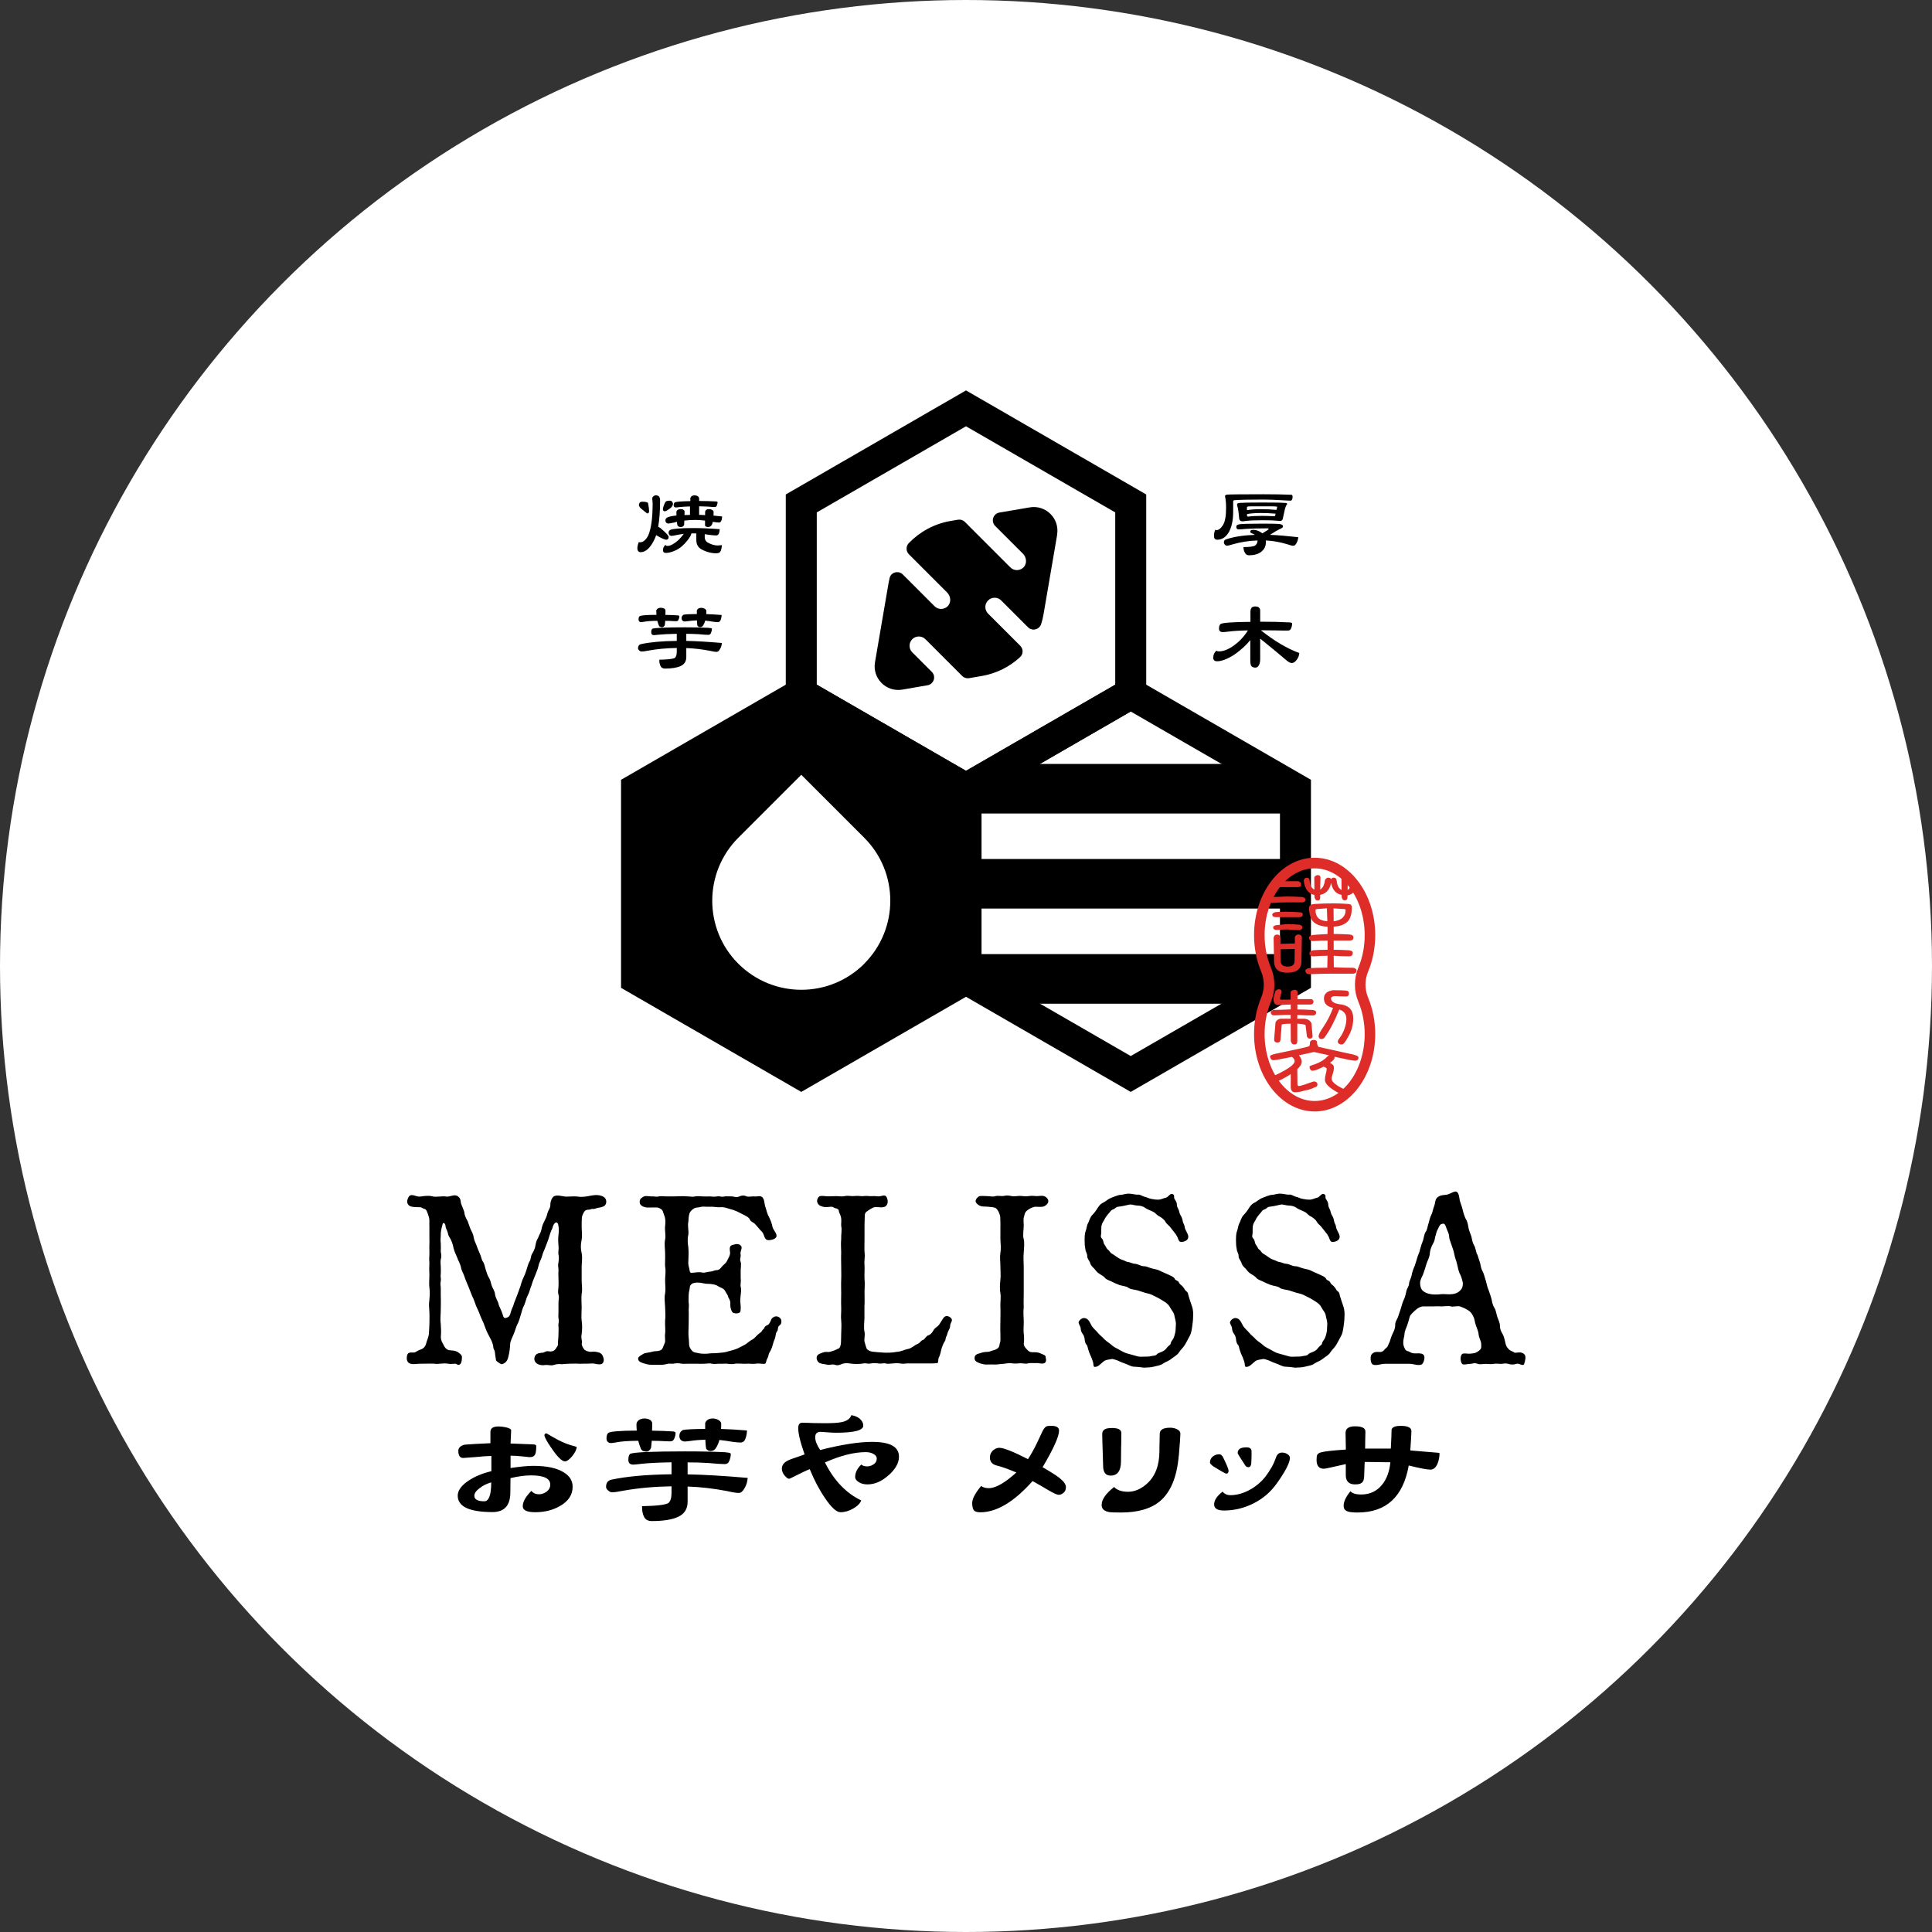
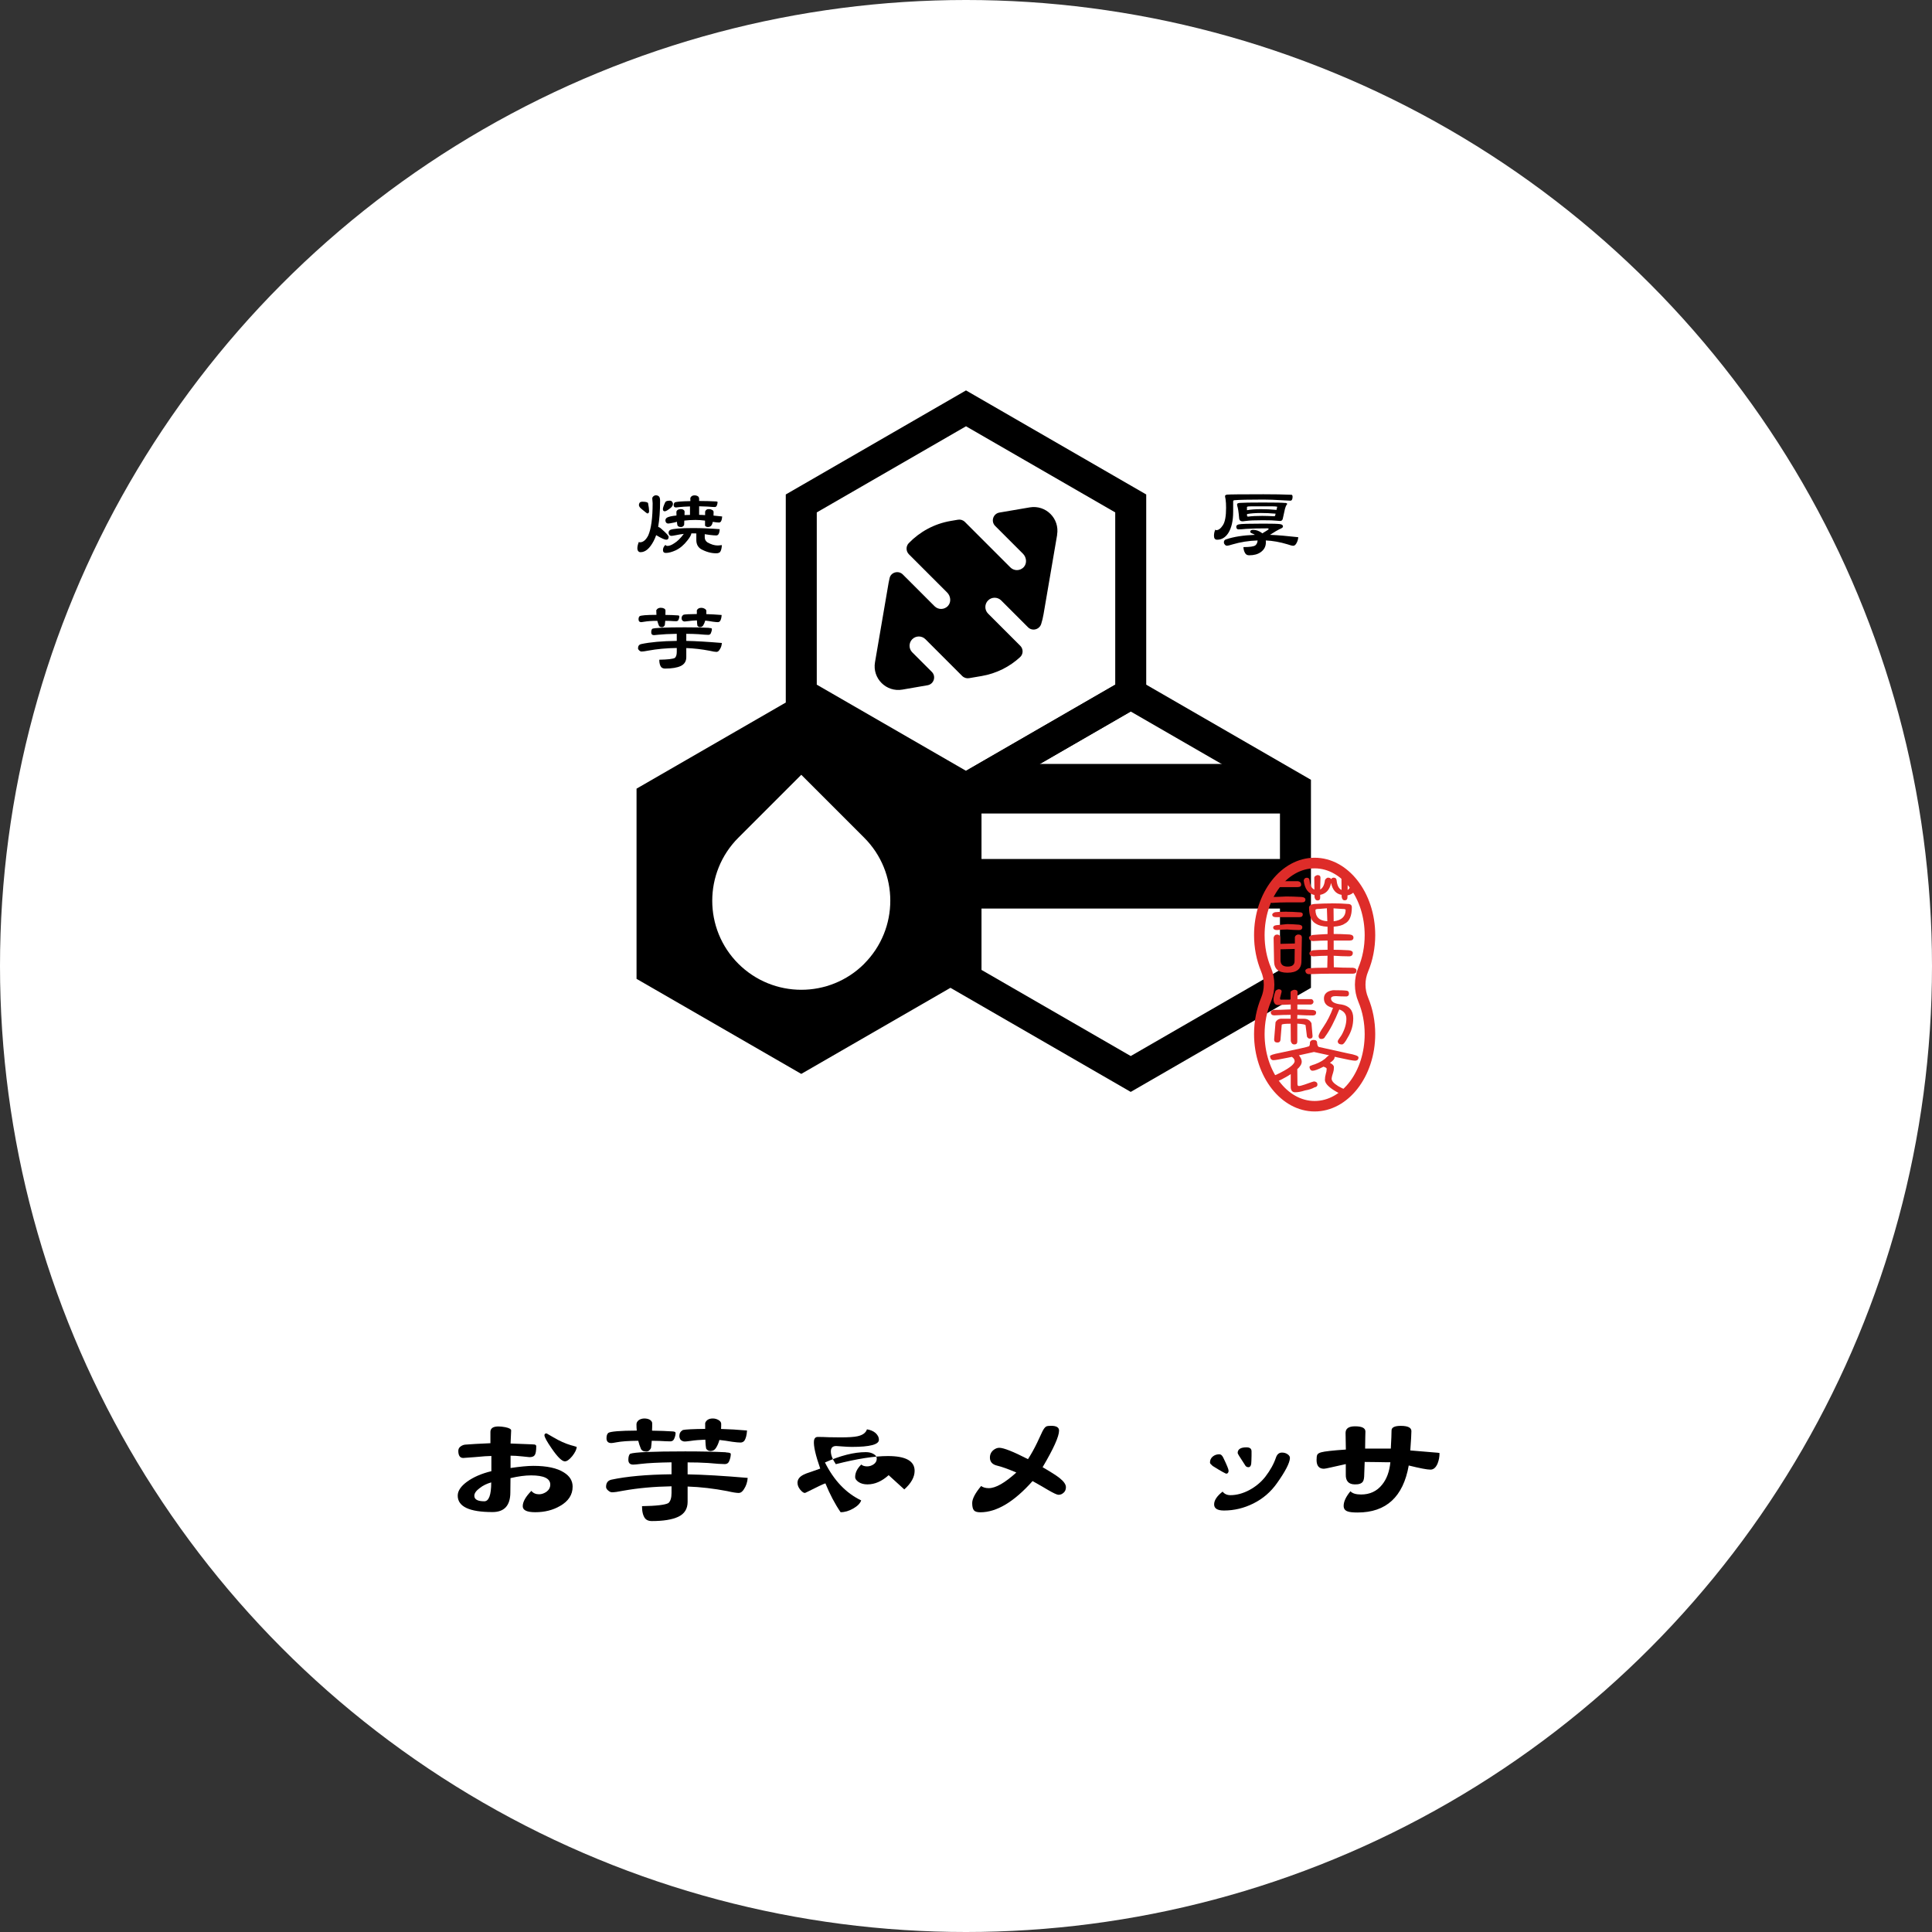
<svg xmlns="http://www.w3.org/2000/svg" id="_レイヤー_2" data-name="レイヤー 2" viewBox="0 0 261.78 261.78">
  <rect x="0" y="0" width="261.78" height="261.78" fill="#333333" stroke="none" />
  <defs>
    <clipPath id="clippath">
      <polygon points="153.21 93.98 130.89 106.87 130.89 132.64 153.21 145.52 175.52 132.64 175.52 106.87 153.21 93.98" style="fill: none; stroke-width: 0px;" />
    </clipPath>
    <clipPath id="clippath-1">
      <path d="M185.63,126.71c0-5.4-3.35-9.77-7.49-9.77s-7.49,4.38-7.49,9.77c0,1.68.33,3.26.9,4.64s.55,2.79,0,4.11-.9,2.96-.9,4.64c0,5.4,3.35,9.77,7.49,9.77s7.49-4.38,7.49-9.77c0-1.68-.33-3.26-.9-4.64-.55-1.32-.55-2.79,0-4.11s.9-2.96.9-4.64Z" style="fill: none; stroke-width: 0px;" />
    </clipPath>
  </defs>
  <g id="_レイヤー_1-2" data-name="レイヤー 1">
    <g>
      <circle cx="130.89" cy="130.89" r="130.89" style="fill: #fff; stroke-width: 0px;" />
      <g>
        <path d="M167.23,67.78c-.09.02-.14.07-.14.15v1.38c0,1.25-.22,2.23-.67,2.93-.39.59-.89.89-1.5.89-.29,0-.43-.18-.43-.53,0-.33.07-.62.2-.86.02.07.05.1.1.1.32,0,.62-.23.91-.68.29-.45.43-1.23.43-2.34,0-.46-.02-.85-.07-1.18-.05-.22-.07-.36-.07-.42,0-.11.09-.17.28-.2.25-.03,1.89-.05,4.92-.05,1.43,0,2.7.02,3.81.07.09.02.14.12.14.27,0,.09-.01.19-.04.3-.05.16-.13.23-.25.23-.21,0-.55-.02-1.02-.05-1.08-.07-1.96-.1-2.64-.1-2,0-3.31.03-3.96.09ZM173.49,71.03c.23.03.35.14.35.32,0,.12-.16.23-.49.36-.25.12-.67.37-1.27.76,1.05.04,2.33.15,3.83.32-.02.32-.12.61-.27.86-.12.2-.26.3-.41.3-.16,0-.42-.07-.79-.2-1-.3-1.98-.48-2.93-.52,0,.09.01.18.01.27,0,.54-.23.98-.69,1.31-.4.29-.92.43-1.57.43-.25,0-.42-.09-.53-.26-.16-.25-.24-.53-.25-.85.86,0,1.4-.08,1.61-.23.19-.15.29-.37.31-.67-1.21.04-2.33.22-3.38.53-.36.12-.63.18-.8.18-.09,0-.18-.05-.27-.16-.08-.09-.12-.18-.12-.28,0-.24.11-.38.34-.43.99-.34,2.28-.54,3.86-.6-.1-.07-.21-.13-.35-.18-.19-.07-.28-.15-.28-.22,0-.19.13-.28.38-.28.41,0,.81.14,1.21.43.02.02.03.03.05.05.57-.34.86-.53.86-.58,0-.07-.07-.1-.2-.1-1.13,0-2.07.02-2.83.07-.46.05-.81.07-1.06.07-.2,0-.3-.13-.3-.38,0-.14.12-.24.35-.3.3-.07,1.41-.1,3.33-.1,1.2,0,1.96.02,2.29.07ZM174.14,68.14c.18.02.27.07.27.14,0,.03-.03.08-.1.15-.07.12-.13.28-.2.51l-.28,1.27c-.03.25-.16.38-.38.38-.07,0-.24-.01-.51-.04-.32-.04-.94-.06-1.86-.06-1.04,0-1.8.03-2.28.1-.21.03-.35.05-.42.05-.3,0-.46-.14-.48-.43-.07-.82-.15-1.38-.26-1.69-.02-.1-.02-.16-.02-.18,0-.12.14-.19.42-.2.38-.03,1.41-.05,3.09-.05s2.65.02,3.01.06ZM170.85,68.99c.7,0,1.4.03,2.11.1l.1-.43s-.21-.05-.62-.05h-2.95c-.35,0-.53.03-.53.1v.42c.49-.09,1.12-.14,1.89-.14ZM171.04,69.9c.43,0,.96.02,1.59.05.09,0,.14-.03.15-.09l.06-.26c-.7-.06-1.36-.09-1.98-.09-.76,0-1.39.05-1.89.14v.25c.02.07.07.1.15.1.49-.07,1.13-.1,1.92-.1Z" style="fill: #000; stroke-width: 0px;" />
-         <path d="M169.45,82.74c0-.17.06-.32.17-.43.11-.09.27-.14.46-.14s.33.03.44.1c.16.12.23.27.23.47v1.5c1.53,0,2.82.03,3.87.09.3,0,.46.06.46.15,0,.22-.05.46-.16.7-.08.17-.22.26-.41.26-.32,0-.87,0-1.64-.02-.67,0-1.35-.02-2.03-.02,1.84,1.46,3.58,2.49,5.21,3.08-.02.35-.15.67-.37.95-.21.27-.43.41-.64.41-.19,0-.41-.11-.67-.32-1.1-.94-2.31-1.93-3.62-2.99v2.79c0,.36-.07.65-.2.86-.11.19-.27.28-.48.28-.18,0-.34-.06-.48-.17-.12-.1-.18-.39-.18-.87v-2.69c-.56.7-1.29,1.36-2.16,1.97-.94.6-1.72.9-2.33.9-.35,0-.53-.16-.53-.48,0-.39.14-.71.43-.96.07.07.18.1.35.1.62,0,1.31-.28,2.07-.84.71-.51,1.33-1.17,1.85-2-1.15.02-2.03.08-2.64.16-.38.05-.63.07-.75.07-.35,0-.53-.16-.53-.48,0-.3.08-.51.23-.63.32-.16,1.66-.26,4.03-.28v-1.5Z" style="fill: #000; stroke-width: 0px;" />
        <path d="M89.3,67.29c.09.09.14.28.14.55,0,1.4-.09,2.58-.26,3.54.16.06.32.16.48.32.62.54.94.89.94,1.05,0,.25-.11.38-.33.38s-.68-.21-1.36-.62c-.11.31-.23.59-.36.83-.53.99-1.11,1.48-1.76,1.48-.15,0-.26-.06-.33-.17-.07-.09-.1-.21-.1-.36,0-.24.07-.53.2-.86.02.03.07.05.15.05.43,0,.81-.31,1.13-.94.39-.9.59-2.35.59-4.36-.03-.33-.05-.54-.05-.63,0-.12.05-.22.15-.3.1-.09.21-.14.33-.14.18,0,.33.06.44.17ZM87.81,68.2c.09.44.14.78.14,1.04,0,.22-.08.33-.23.33-.05,0-.3-.19-.76-.58-.26-.2-.39-.39-.39-.58,0-.1.04-.2.11-.31.08-.08.21-.12.37-.12.46,0,.72.07.78.22ZM91.04,67.95c.09.1.14.21.14.32,0,.21-.12.41-.36.59-.36.28-.61.42-.75.42-.16,0-.25-.1-.25-.3,0-.16.1-.46.31-.91.07-.16.27-.23.62-.23.13,0,.23.04.3.11ZM97.52,71.69c-.02.35-.08.59-.2.74-.07.08-.17.12-.28.12-.18,0-.47-.02-.88-.07-.23-.04-.45-.07-.67-.1v.42c0,.29.12.51.35.68.5.29.97.43,1.39.43.15,0,.34-.02.58-.05-.02.42-.1.73-.23.92-.1.12-.28.19-.54.19-.68,0-1.37-.19-2.06-.57-.42-.27-.63-.68-.63-1.22v-.9c-.16,0-.3-.01-.44-.01h-.23c-.03.23-.21.55-.54.96-.47.61-1,1.06-1.59,1.34-.51.23-.95.35-1.33.35-.26,0-.39-.13-.39-.39s.11-.5.34-.71c.03.1.13.15.28.15.25,0,.56-.12.91-.36.43-.26.86-.69,1.29-1.27-.38.04-.72.1-1.04.17-.35.07-.56.1-.64.1-.1,0-.19-.04-.27-.11-.07-.09-.11-.2-.11-.32,0-.17.08-.3.23-.38.34-.16,1.36-.25,3.08-.25,1.12,0,2.32.05,3.61.15ZM93.53,67.6c0-.14.05-.25.16-.34.1-.09.24-.14.42-.14s.32.04.44.11c.12.08.18.21.18.37v.28c.87,0,1.61.03,2.22.06.19,0,.28.04.28.09,0,.16-.04.32-.11.49-.06.12-.15.18-.27.18-.19,0-.51-.02-.97-.06-.39-.02-.77-.03-1.15-.04v1.16c.27,0,.54.02.81.04v-.42c0-.11.06-.21.17-.3.08-.07.2-.1.36-.1s.3.04.44.12c.12.07.18.16.18.27,0,.17,0,.34-.01.49.38.03.77.07,1.17.12-.02.33-.08.56-.18.7-.07.08-.15.12-.25.12-.18,0-.46-.03-.84-.09-.03.16-.08.3-.14.42-.12.19-.29.28-.52.28-.16,0-.3-.06-.39-.18v-.69c-.46-.06-.89-.09-1.29-.09-.55,0-1.06.03-1.52.09,0,.23-.02.43-.02.59-.1.19-.24.28-.43.28-.25,0-.41-.08-.48-.23-.03-.15-.06-.31-.07-.48-.13.03-.25.07-.37.1-.44.09-.71.14-.81.14-.1,0-.19-.04-.27-.11-.07-.09-.11-.2-.11-.32,0-.16.08-.29.23-.38.21-.12.64-.22,1.27-.28,0-.16-.01-.32-.01-.48,0-.09.05-.18.16-.27.12-.08.26-.12.42-.12s.28.03.38.1c.1.07.15.16.15.25,0,.16,0,.31-.01.46.24,0,.48-.02.74-.02v-1.15c-.61.02-1.1.05-1.44.09-.22.03-.37.05-.44.05-.22,0-.33-.1-.33-.3,0-.17.05-.3.14-.38.18-.1.89-.16,2.12-.18v-.3Z" style="fill: #000; stroke-width: 0px;" />
        <path d="M96.08,85.09c.25,0,.38.05.38.12,0,.19-.05.39-.14.59-.07.15-.18.22-.35.22-.25,0-.7-.03-1.34-.09-.54-.03-1.09-.05-1.64-.05v.96c1.28.02,2.89.12,4.82.28-.02.34-.12.64-.3.9-.12.21-.27.31-.43.31-.17,0-.48-.05-.91-.15-1.08-.21-2.14-.33-3.18-.37v1.23c0,.56-.25.96-.75,1.2-.49.23-1.2.35-2.13.35-.22,0-.39-.07-.52-.2-.17-.21-.26-.55-.26-1,1.15-.02,1.86-.1,2.12-.25.16-.15.25-.42.25-.81v-.53c-1.4.02-2.69.14-3.88.36-.4.08-.7.12-.89.12-.11,0-.22-.05-.33-.16-.1-.09-.15-.18-.15-.27,0-.32.14-.51.43-.58,1.22-.26,2.82-.41,4.82-.43v-.96c-1.08.02-1.89.06-2.44.12-.32.04-.53.06-.64.06-.25,0-.38-.13-.38-.38,0-.23.05-.39.14-.48.31-.13,1.79-.2,4.42-.2,1.3,0,2.39.02,3.28.07ZM88.91,82.79c0-.1.06-.2.17-.3.13-.09.28-.14.46-.14s.33.04.46.11c.12.08.17.17.17.27,0,.21,0,.41-.01.59.62,0,1.17.03,1.63.06.17,0,.26.05.26.12,0,.16-.04.32-.12.49-.06.12-.16.18-.31.18-.16,0-.46-.01-.88-.04-.21,0-.41-.01-.6-.01-.02.22-.04.41-.06.58-.09.19-.22.28-.38.28-.22,0-.37-.08-.43-.23-.08-.2-.15-.41-.21-.63-.78,0-1.36.05-1.75.12-.21.04-.34.06-.41.06-.25,0-.38-.13-.38-.38,0-.21.05-.35.15-.43.17-.11.93-.18,2.28-.18-.02-.17-.02-.35-.02-.54ZM94.41,82.79c0-.12.07-.22.2-.32.1-.07.24-.11.42-.11s.33.05.48.14c.13.08.2.18.2.3,0,.14,0,.28-.01.41.66.02,1.35.06,2.08.12-.02.39-.1.66-.22.83-.08.09-.18.14-.31.14-.13,0-.35-.02-.65-.06-.37-.07-.71-.11-1.04-.15-.07.25-.17.47-.28.65-.1.16-.24.23-.43.23-.14,0-.25-.06-.35-.18-.03-.16-.06-.4-.07-.73-.45.02-.85.05-1.18.1-.25.03-.41.05-.47.05-.12,0-.22-.04-.32-.12-.07-.09-.11-.2-.11-.32,0-.21.09-.37.28-.48.21-.05.81-.08,1.79-.09v-.39Z" style="fill: #000; stroke-width: 0px;" />
        <path d="M130.89,109.29l-24.42-14.1v-28.19l24.42-14.1,24.42,14.1v28.19l-24.42,14.1ZM110.67,92.77l20.22,11.67,20.22-11.67v-23.34l-20.22-11.67-20.22,11.67v23.34Z" style="fill: #000; stroke-width: 0px;" />
-         <path d="M108.57,147.95l-24.42-14.1v-28.19l24.42-14.1,24.42,14.1v28.19l-24.42,14.1ZM88.36,131.42l20.22,11.67,20.22-11.67v-23.34l-20.22-11.67-20.22,11.67v23.34Z" style="fill: #000; stroke-width: 0px;" />
        <path d="M153.21,147.95l-24.42-14.1v-28.19l24.42-14.1,24.42,14.1v28.19l-24.42,14.1ZM132.99,131.42l20.22,11.67,20.22-11.67v-23.34l-20.22-11.67-20.22,11.67v23.34Z" style="fill: #000; stroke-width: 0px;" />
        <path d="M143.23,72.46c.38-2.19-1.52-4.09-3.71-3.71l-4.1.7c-.86.15-1.19,1.2-.58,1.81l3.77,3.77c.47.47.57,1.26.14,1.77-.25.3-.61.45-.96.45-.32,0-.64-.12-.89-.37l-6.16-6.16c-.25-.25-.6-.36-.94-.3l-1,.17c-2.21.38-4.17,1.46-5.66,3-.41.42-.4,1.09.01,1.51l5.19,5.19c.47.47.57,1.26.14,1.77-.25.3-.61.45-.96.45-.32,0-.64-.12-.89-.37l-4.3-4.3c-.58-.58-1.6-.32-1.79.48-.05.22-.1.44-.14.67l-1.84,10.74c-.38,2.19,1.52,4.09,3.71,3.71l3.41-.59c.86-.15,1.19-1.2.58-1.81l-2.65-2.65c-.49-.49-.49-1.29,0-1.78s1.29-.49,1.78,0l4.98,4.98c.25.25.6.36.94.3l1.7-.29c1.99-.34,3.79-1.25,5.21-2.56.45-.41.45-1.12.02-1.54l-4.36-4.36c-.49-.49-.49-1.29,0-1.78s1.29-.49,1.78,0l3.63,3.63c.58.58,1.55.32,1.79-.45.14-.43.24-.87.32-1.33l1.84-10.74Z" style="fill: #000; stroke-width: 0px;" />
        <path d="M108.57,93.98l-22.32,12.88v25.77l22.32,12.88,22.32-12.88v-25.77l-22.32-12.88ZM117.11,130.58h0c-4.71,4.71-12.35,4.71-17.07,0h0c-4.71-4.71-4.71-12.35,0-17.07l8.53-8.53,8.53,8.53c4.71,4.71,4.71,12.35,0,17.07Z" style="fill: #000; stroke-width: 0px;" />
        <g style="clip-path: url(#clippath);">
-           <rect x="130.89" y="129.28" width="44.63" height="6.72" style="fill: #000; stroke-width: 0px;" />
          <rect x="130.89" y="103.51" width="44.63" height="6.72" style="fill: #000; stroke-width: 0px;" />
          <rect x="130.89" y="116.39" width="44.63" height="6.72" style="fill: #000; stroke-width: 0px;" />
        </g>
        <path d="M75.89,204.05c-.97.57-2.1.85-3.37.85-1.12,0-1.69-.27-1.69-.81,0-.6.39-1.29,1.17-2.08.25.31.6.46,1.04.46.35,0,.69-.12,1.02-.35.33-.25.5-.57.5-.96,0-.83-.87-1.25-2.6-1.25-.79,0-1.72.12-2.79.37l-.02,1.96c-.01,1.76-.82,2.64-2.42,2.64-3.14,0-4.71-.74-4.71-2.23,0-.64.42-1.27,1.27-1.89.86-.62,1.96-1.1,3.29-1.42v-2.06c-.43,0-1.16.05-2.19.15-1.03.08-1.57.12-1.62.12-.44,0-.67-.32-.67-.96,0-.25.1-.45.31-.6.21-.15.43-.24.67-.25.68-.06,1.8-.12,3.37-.19v-1.52c0-.5.36-.75,1.08-.75.26,0,.58.03.94.1.53.11.79.26.79.44,0,.12-.03.72-.08,1.77.72.03,1.57.06,2.54.1.17,0,.41.01.73.04.14.04.21.12.21.23,0,.62-.07,1.03-.21,1.21-.12.18-.36.27-.71.27-.01,0-.33-.03-.96-.1-.62-.07-1.16-.1-1.6-.1v1.67c1.29-.19,2.32-.29,3.08-.29,1.85,0,3.23.3,4.16.9.78.49,1.17,1.12,1.17,1.92,0,1.1-.57,1.97-1.71,2.62ZM65,201.63c-.49.36-.73.71-.73,1.04,0,.5.45.75,1.35.75.62,0,.94-.85.94-2.56-.6.17-1.12.42-1.56.77ZM77.54,197.3c-.39.47-.72.71-1,.71-.39,0-.99-.58-1.79-1.75-.65-.94-.98-1.54-.98-1.79,0-.17.1-.25.29-.25.01,0,.31.17.9.52.82.49,1.62.85,2.39,1.08.18.04.44.12.79.23-.01.35-.22.76-.6,1.25Z" style="fill: #000; stroke-width: 0px;" />
        <path d="M98.37,196.8c.43.01.65.08.65.21,0,.32-.08.65-.23,1-.11.25-.31.37-.58.37-.43,0-1.19-.05-2.27-.15-.92-.06-1.84-.08-2.77-.08v1.62c2.17.04,4.88.2,8.14.48-.04.57-.21,1.08-.5,1.52-.21.35-.45.52-.73.52-.29,0-.81-.08-1.54-.25-1.83-.35-3.62-.56-5.37-.62v2.08c0,.94-.42,1.62-1.27,2.02-.83.39-2.03.58-3.6.58-.37,0-.67-.11-.87-.33-.29-.36-.44-.92-.44-1.69,1.94-.03,3.14-.17,3.58-.42.28-.25.42-.71.42-1.37v-.9c-2.36.04-4.55.24-6.56.6-.68.14-1.18.21-1.5.21-.18,0-.37-.09-.56-.27-.17-.15-.25-.31-.25-.46,0-.54.24-.87.73-.98,2.05-.44,4.77-.69,8.14-.73v-1.62c-1.82.03-3.19.1-4.12.21-.54.07-.9.1-1.08.1-.43,0-.65-.22-.65-.65,0-.39.08-.66.23-.81.53-.22,3.02-.33,7.48-.33,2.19,0,4.04.04,5.54.12ZM86.25,192.93c0-.17.1-.33.29-.5.22-.15.48-.23.77-.23s.56.06.77.19c.19.14.29.29.29.46,0,.36,0,.69-.02,1,1.05.01,1.97.05,2.75.1.29.01.44.08.44.21,0,.26-.07.54-.21.83-.1.21-.27.31-.52.31-.28,0-.77-.02-1.48-.06-.35-.01-.69-.02-1.02-.02-.03.37-.06.7-.1.98-.15.32-.37.48-.65.48-.37,0-.62-.13-.73-.4-.14-.33-.26-.69-.35-1.06-1.32.01-2.3.08-2.96.21-.35.07-.58.1-.69.1-.43,0-.65-.22-.65-.65,0-.35.08-.59.25-.73.29-.19,1.58-.3,3.85-.31-.03-.29-.04-.6-.04-.92ZM95.54,192.93c0-.19.11-.37.33-.54.17-.12.4-.19.71-.19s.56.08.81.23c.22.14.33.31.33.5,0,.24,0,.47-.02.69,1.11.03,2.28.1,3.52.21-.04.65-.17,1.12-.37,1.4-.14.15-.31.23-.52.23-.22,0-.59-.03-1.1-.1-.62-.11-1.21-.19-1.75-.25-.12.43-.28.8-.48,1.1-.17.26-.41.4-.73.4-.24,0-.43-.1-.58-.31-.06-.26-.1-.67-.12-1.23-.76.03-1.43.08-2,.17-.43.06-.69.08-.79.08-.19,0-.37-.07-.54-.21-.12-.15-.19-.33-.19-.54,0-.36.16-.63.48-.81.36-.08,1.37-.13,3.02-.15v-.67Z" style="fill: #000; stroke-width: 0px;" />
-         <path d="M120.41,199.88c-.92.83-1.87,1.25-2.87,1.25-.47,0-.87-.1-1.19-.31-.32-.22-.48-.44-.48-.67,0-.61.28-1.18.83-1.71.19.17.46.25.79.25.31,0,.6-.09.87-.27.29-.19.44-.46.44-.79,0-.25-.15-.46-.44-.62-.29-.17-.64-.25-1.04-.25-1.61,0-3.46.47-5.54,1.4,1.22,2.44,2.86,4.16,4.91,5.14-.14.4-.5.77-1.08,1.1-.57.33-1.14.5-1.71.5s-1.25-.64-2.12-1.92c-.78-1.14-1.46-2.44-2.06-3.91-.28.08-1.09.47-2.44,1.15-.19.1-.31.15-.35.15-.17,0-.37-.15-.62-.44-.25-.31-.37-.62-.37-.94,0-.46.28-.83.83-1.1.18-.1.53-.23,1.06-.4.25-.08.65-.22,1.19-.42-.64-1.83-.92-3.08-.85-3.75.04-.36.22-.54.52-.54.44,0,.94.01,1.5.04.56.01,1.08.02,1.58.02,1.07,0,1.83-.05,2.29-.15.71-.15,1.14-.47,1.29-.94.44.07.82.22,1.12.46.33.28.5.6.5.96,0,.64-1.22.96-3.66.96-.36,0-.79-.02-1.29-.06-.49-.04-.76-.06-.83-.06-.49,0-.73.24-.73.73s.22,1.06.67,1.73c2.9-.74,5.25-1.1,7.06-1.1,2.42,0,3.62.67,3.62,2,0,.85-.47,1.69-1.4,2.52Z" style="fill: #000; stroke-width: 0px;" />
+         <path d="M120.41,199.88c-.92.83-1.87,1.25-2.87,1.25-.47,0-.87-.1-1.19-.31-.32-.22-.48-.44-.48-.67,0-.61.28-1.18.83-1.71.19.17.46.25.79.25.31,0,.6-.09.87-.27.29-.19.44-.46.44-.79,0-.25-.15-.46-.44-.62-.29-.17-.64-.25-1.04-.25-1.61,0-3.46.47-5.54,1.4,1.22,2.44,2.86,4.16,4.91,5.14-.14.4-.5.77-1.08,1.1-.57.33-1.14.5-1.71.5c-.78-1.14-1.46-2.44-2.06-3.91-.28.08-1.09.47-2.44,1.15-.19.1-.31.15-.35.15-.17,0-.37-.15-.62-.44-.25-.31-.37-.62-.37-.94,0-.46.28-.83.83-1.1.18-.1.53-.23,1.06-.4.25-.08.65-.22,1.19-.42-.64-1.83-.92-3.08-.85-3.75.04-.36.22-.54.52-.54.44,0,.94.01,1.5.04.56.01,1.08.02,1.58.02,1.07,0,1.83-.05,2.29-.15.71-.15,1.14-.47,1.29-.94.44.07.82.22,1.12.46.33.28.5.6.5.96,0,.64-1.22.96-3.66.96-.36,0-.79-.02-1.29-.06-.49-.04-.76-.06-.83-.06-.49,0-.73.24-.73.73s.22,1.06.67,1.73c2.9-.74,5.25-1.1,7.06-1.1,2.42,0,3.62.67,3.62,2,0,.85-.47,1.69-1.4,2.52Z" style="fill: #000; stroke-width: 0px;" />
        <path d="M144.12,202.25c-.19.19-.42.29-.69.29-.21,0-.68-.22-1.42-.65-.43-.26-1.13-.67-2.1-1.21-2.51,2.82-4.87,4.23-7.08,4.23-.43,0-.72-.09-.87-.27-.15-.18-.23-.51-.23-.98,0-.57.4-1.34,1.21-2.31.26.19.61.29,1.04.29.93,0,2.17-.71,3.73-2.12-1.15-.49-2.01-.79-2.56-.92-.68-.15-1.02-.52-1.02-1.1,0-.43.17-.78.5-1.04.25-.19.51-.29.77-.29.58,0,1.88.51,3.89,1.54.43-.67.84-1.4,1.23-2.21.18-.39.42-.91.73-1.56.17-.33.33-.55.5-.65.12-.07.35-.1.67-.1.72,0,1.08.22,1.08.65,0,.79-.74,2.44-2.23,4.96,1.12.65,1.89,1.14,2.29,1.46.58.46.87.87.87,1.25,0,.31-.1.56-.31.75Z" style="fill: #000; stroke-width: 0px;" />
-         <path d="M159.72,197.22c-.24,2.87-1.08,4.93-2.52,6.16-1.22,1.04-2.99,1.56-5.31,1.56-.87,0-1.41-.02-1.6-.06-.68-.12-1.02-.44-1.02-.96,0-.74.56-1.55,1.69-2.44.39.43,1.02.65,1.89.65s1.71-.35,2.52-1.06c1.15-1.01,1.73-2.51,1.73-4.48,0-.33,0-.77.02-1.31.01-.54.02-.87.02-.98,0-.57.47-.85,1.42-.85.36,0,.68.08.96.23.28.14.42.33.42.58,0,.26-.07,1.25-.21,2.96ZM151.91,195.94c-.01,1.03-.02,1.71-.02,2.06,0,1.29-.47,1.94-1.4,1.94-.68,0-1.02-.44-1.02-1.33,0-.19-.02-.85-.06-1.98-.04-1.12-.06-1.9-.06-2.33,0-.47.31-.74.94-.79.17-.01.3-.02.4-.02.83,0,1.25.23,1.25.69,0,.15,0,.74-.02,1.77Z" style="fill: #000; stroke-width: 0px;" />
        <path d="M166.12,199.67s-.19-.08-.46-.23c-.31-.17-.76-.44-1.35-.81l-.15-.15c-.14-.11-.21-.22-.21-.31,0-.33.12-.6.37-.81s.55-.31.9-.31c.21,0,.39.16.54.48.47.97.71,1.55.71,1.75,0,.26-.12.4-.35.4ZM173.03,200.96c-.83,1.18-1.89,2.1-3.19,2.75-1.28.64-2.61.96-4,.96-.89,0-1.33-.28-1.33-.83s.38-1.13,1.15-1.73c.25.32.6.48,1.06.48.83,0,1.69-.23,2.56-.69.87-.47,1.6-1.08,2.17-1.81.67-.87,1.15-1.74,1.44-2.6.15-.44.42-.67.81-.67.31,0,.56.08.77.23.22.15.33.33.31.54-.04.65-.62,1.78-1.75,3.37ZM169.58,197.26c-.01.32-.02.56-.02.71,0,.56-.13.83-.4.83-.17,0-.3-.06-.4-.19-.1-.14-.19-.28-.27-.42-.53-.79-.79-1.23-.79-1.31,0-.51.4-.77,1.19-.77.46,0,.69.18.69.54v.6Z" style="fill: #000; stroke-width: 0px;" />
        <path d="M194.8,198.28c-.24.57-.56.85-.98.85-.46,0-1.44-.19-2.94-.56-.75,4.25-3.06,6.37-6.93,6.37-.65,0-1.1-.05-1.35-.15-.36-.12-.54-.37-.54-.75,0-.58.31-1.24.92-1.98.26.29.74.44,1.44.44,1.19,0,2.14-.44,2.85-1.33.62-.76,1-1.78,1.12-3.04-.4,0-.97,0-1.71-.02-.78-.01-1.37-.02-1.77-.02l-.06,1.65c0,.5-.06.84-.19,1.02-.18.26-.55.39-1.1.37-.83-.01-1.24-.47-1.21-1.35v-1.4c-.5.11-1.19.26-2.06.46-.49.11-.78.17-.9.17-.67,0-1-.4-1-1.19,0-.35.03-.58.1-.71.07-.14.25-.25.54-.33.42-.12,1.53-.25,3.33-.37l-.04-2.25c0-.6.43-.9,1.29-.9.93,0,1.4.24,1.4.71,0,.07,0,.35-.02.83-.01.61-.02,1.1-.02,1.48h3.48c.07-1.24.1-2.05.1-2.46s.42-.62,1.25-.62c.96,0,1.44.24,1.44.71,0,.37-.05,1.25-.15,2.62.94.08,2.18.19,3.71.31.11.01.19.03.25.04v.02c0,.49-.08.94-.25,1.37Z" style="fill: #000; stroke-width: 0px;" />
        <path d="M178.13,150.6c-4.53,0-8.21-4.71-8.21-10.49,0-1.71.33-3.41.96-4.92.48-1.15.48-2.41,0-3.56-.63-1.51-.96-3.21-.96-4.92,0-5.78,3.68-10.49,8.21-10.49s8.21,4.71,8.21,10.49c0,1.71-.33,3.42-.96,4.92-.48,1.15-.48,2.41,0,3.56.63,1.51.96,3.21.96,4.92,0,5.78-3.68,10.49-8.21,10.49ZM178.13,117.66c-3.74,0-6.78,4.06-6.78,9.06,0,1.53.29,3.04.85,4.37.63,1.5.63,3.16,0,4.66-.56,1.33-.85,2.84-.85,4.37,0,4.99,3.04,9.06,6.78,9.06s6.78-4.06,6.78-9.06c0-1.53-.29-3.04-.85-4.37-.63-1.5-.63-3.16,0-4.66.56-1.33.85-2.84.85-4.37,0-4.99-3.04-9.06-6.78-9.06Z" style="fill: #de2c29; stroke-width: 0px;" />
        <g style="clip-path: url(#clippath-1);">
          <path d="M174.27,121.47c.57,0,1.28.02,2.13.07.32.04.48.16.48.35,0,.26-.16.38-.48.38h-2.11c-.56,0-1.2.02-1.92.07-.32,0-.5-.13-.52-.38,0-.19.14-.33.43-.42.42,0,1.09-.02,2-.07ZM174.35,123.54c.46,0,1.03.02,1.72.07.3,0,.45.09.45.28,0,.26-.15.38-.45.38h-3.21c-.3,0-.46-.11-.48-.32,0-.14.12-.26.37-.35.34-.04.87-.07,1.6-.07ZM175.82,119.39c.32.04.48.21.48.49,0,.21-.16.32-.48.32h-2.97c-.24,0-.37-.13-.39-.38,0-.23.22-.37.65-.42h2.7ZM174.42,125.21c.41,0,.94.03,1.59.08.3.04.45.16.45.33,0,.27-.15.4-.45.4-.46,0-.99-.03-1.6-.08-.41,0-.87.03-1.38.08-.32,0-.5-.11-.52-.33,0-.18.14-.29.41-.33.31-.04.81-.09,1.51-.15ZM173.49,127.89l1.96-.05v-.87c.06-.19.2-.31.43-.35.35,0,.52.14.52.42l-.06,3.2c0,1.04-.63,1.56-1.9,1.56s-1.81-.54-1.81-1.62l-.06-3.13c.06-.28.22-.42.48-.42s.4.14.43.42v.85ZM175.43,128.58l-1.94.05.02,1.54c.02.54.35.8.97.8s.93-.25.93-.74l.02-1.66ZM178.88,121.28v.38c0,.23-.12.35-.35.35-.21,0-.35-.14-.41-.42l-.02-.32c-.83-.18-1.32-.83-1.45-1.96.05-.26.19-.38.43-.38.22,0,.35.13.37.38.07.68.29,1.09.65,1.22l-.02-1.61c0-.14.14-.26.41-.35.29,0,.43.12.43.35l-.04,1.61c.35-.19.57-.62.65-1.29.1-.17.22-.27.37-.32.25,0,.4.07.47.2.07-.13.19-.2.35-.2.24,0,.37.13.39.38.07.68.3,1.11.67,1.29l-.02-1.67c0-.19.13-.31.39-.35.31,0,.47.12.47.35l-.02,1.67c.3-.18.49-.61.58-1.29.1-.21.22-.32.37-.32.35,0,.52.13.52.38-.16,1.17-.66,1.82-1.49,1.96v.25c0,.28-.13.42-.39.42-.2,0-.33-.14-.39-.42l-.02-.32c-.76-.13-1.23-.67-1.42-1.61-.2.94-.7,1.47-1.49,1.61ZM180.37,122.4c.93,0,1.68.03,2.24.08.37,0,.56.15.56.45,0,1.17-.32,1.91-.95,2.21-.3.23-.8.37-1.51.42v.99c.62,0,1.34.02,2.16.07.35.04.52.18.52.42,0,.27-.17.4-.52.4h-2.16v1.25c.6,0,1.29.02,2.07.07.35.04.52.16.52.35,0,.31-.17.47-.52.47-.6,0-1.29-.03-2.07-.08.01.55.02,1.07.02,1.56.75.04,1.61.07,2.59.07.32.04.48.17.48.38,0,.28-.16.42-.48.42h-2.98c-.86,0-1.83.02-2.93.07-.34,0-.52-.16-.54-.49,0-.12.14-.23.43-.32.55-.04,1.39-.07,2.54-.07.01-.54.02-1.08.04-1.62-.57,0-1.21.03-1.9.08-.35,0-.53-.13-.56-.4,0-.18.15-.32.45-.42.45-.04,1.12-.07,2.01-.07v-1.25c-.58,0-1.23.02-1.94.07-.36,0-.55-.16-.58-.47,0-.13.16-.25.47-.35.45-.04,1.13-.09,2.05-.13v-.99c-.7-.04-1.23-.18-1.6-.42-.61-.35-.91-1.08-.91-2.21.05-.26.28-.41.69-.45.91-.06,1.68-.08,2.33-.08ZM179.85,124.83c-.01-.58-.03-1.17-.06-1.76l-.99.08c-.34,0-.52.04-.56.13,0,.98.53,1.49,1.6,1.54ZM180.69,123.07c.01.59.02,1.18.02,1.76,1.08-.13,1.62-.65,1.62-1.54,0-.09-.15-.13-.45-.13l-1.19-.08Z" style="fill: #de2c29; stroke-width: 0px;" />
          <path d="M175.99,142.98c.26.32.39.61.39.87,0,.32-.2.66-.6,1.02l.02,2.01c0,.18.06.27.19.27.15,0,.42-.07.8-.2.76-.28,1.19-.42,1.29-.42.29.04.43.18.43.42,0,.21-.13.34-.39.38-.34.19-.76.33-1.29.42-.52.17-.97.25-1.34.25s-.57-.22-.6-.67v-1.79c-.19.13-.4.26-.63.39-.86.49-1.44.74-1.75.74-.24,0-.35-.13-.35-.39,0-.28.27-.5.8-.67,1.62-.77,2.44-1.38,2.46-1.82-.01-.21-.11-.38-.28-.52-.04,0-.07-.02-.09-.07-.21.04-.42.09-.63.13-1.02.21-1.64.32-1.87.32-.27,0-.43-.18-.47-.54,0-.13.45-.28,1.34-.45,2.57-.54,3.86-.83,3.86-.87.15,0,.22-.2.22-.6.09-.19.25-.28.48-.28.29,0,.44.09.47.28.02.4.11.62.26.67.2.04,1.5.33,3.92.87.96.17,1.44.35,1.44.54,0,.3-.16.45-.48.45-.26,0-1.06-.15-2.39-.45-.14-.04-.27-.07-.39-.07.01,0,.02.02.02.07,0,.22-.21.47-.63.74.36.18.54.37.54.59,0,.28-.03.5-.09.67-.12.36-.2.65-.22.89,0,.3.29.64.88,1,.53.31,1.14.58,1.81.8.41.18.62.33.62.47,0,.26-.17.38-.52.38-.29,0-.95-.27-2-.8-1.11-.61-1.67-1.17-1.7-1.66,0-.28.04-.55.11-.8.09-.28.13-.52.13-.74,0-.09-.14-.18-.43-.28-.71.37-1.2.55-1.47.55-.24,0-.38-.16-.43-.49,0-.09.07-.16.2-.2.19-.08.36-.14.52-.18.75-.28,1.29-.61,1.64-1,.11-.1.21-.17.3-.22-.75-.17-1.43-.32-2.05-.45-.56.13-1.24.28-2.03.45ZM174.89,136.78v-.67l-1.79.07c-.34-.04-.52-.29-.54-.74,0-.31.09-.71.28-1.2.1-.09.23-.16.39-.2.29,0,.43.11.43.32-.07.28-.15.57-.22.87,0,.15.03.22.09.22h1.34v-1.02c0-.12.16-.23.47-.32.32,0,.48.11.48.32l-.02.95h1.9c.15.04.24.16.28.33-.01.21-.12.35-.34.4h-1.85v.67c.6,0,1.29.02,2.09.07.3.04.45.15.45.32,0,.28-.15.42-.45.42-.61,0-1.31-.02-2.09-.07l-.02.52h.9c.48,0,.83.2,1.03.6l.15,1.76c0,.22-.13.33-.39.33-.15,0-.27-.09-.37-.27l-.19-1.54c-.01-.1-.39-.17-1.12-.22v2.43c0,.26-.14.39-.41.39-.24,0-.39-.15-.47-.45l-.02-2.36c-.72,0-1.13.04-1.21.13l-.17,2.07c-.03.23-.16.35-.41.35-.3,0-.45-.14-.45-.42l.19-2.33c.15-.28.38-.44.69-.48h1.36v-.52c-.66,0-1.4.02-2.22.07-.3,0-.46-.14-.48-.42,0-.12.12-.23.37-.32.5,0,1.27-.02,2.33-.07ZM181.47,136.78c-.65,1.61-1.29,2.83-1.92,3.68-.09.21-.26.32-.52.32-.22,0-.35-.13-.37-.39.02-.23.25-.66.67-1.27.52-.77.95-1.62,1.29-2.56-.82-.17-1.23-.59-1.23-1.27,0-.62.41-1,1.23-1.12.93,0,1.56.02,1.88.07.19.03.28.17.28.4s-.11.35-.34.38c-.53,0-1.01-.02-1.44-.05-.44,0-.65.11-.65.32,0,.45.48.72,1.44.82,1.04.18,1.57.8,1.57,1.86,0,.94-.25,1.81-.76,2.63-.32.61-.58.92-.76.92-.39,0-.58-.15-.58-.45,0-.06.17-.33.52-.82.44-.79.65-1.53.65-2.21,0-.61-.32-1.03-.95-1.26Z" style="fill: #de2c29; stroke-width: 0px;" />
        </g>
-         <path d="M198.21,173.91c0,.29-.03.62-.36.95-.36.36-.79.46-1.08.49-.39.07-1.05-.03-1.47,0-.39.07-1.15.07-1.47,0-.49-.1-.75-.2-1.08-.49-.26-.26-.33-.72-.33-.98-.03-.43.29-.92.39-1.18.13-.33.36-1.05.46-1.41.1-.39.43-.88.46-1.41.03-.43.16-.88.49-1.47.2-.33.2-.69.26-.88.13-.33.1-.56.36-1.02.23-.49.29-.62.59-.69.33-.1.43.2.59.69.1.26.33.69.33,1.02.03.46.16.59.23.88.16.52.39,1.02.46,1.47.1.59.29.92.39,1.41.13.52.2,1.02.43,1.41.13.23.36,1.02.36,1.21ZM200.11,169.92c-.16-.52-.2-.92-.39-1.21-.2-.33-.23-.66-.36-1.18-.07-.26-.33-.79-.39-1.21-.07-.46-.16-.88-.39-1.21-.13-.26-.33-.88-.39-1.18-.07-.33-.23-.72-.39-1.24-.07-.29-.07-.98-.43-1.21-.26-.16-.79.26-1.31.39-.33.07-.88,0-1.31.39-.33.29-.26.75-.43,1.18-.13.26-.2.85-.39,1.18-.16.29-.29.88-.36,1.11-.16.46-.16.85-.39,1.18-.2.26-.26.82-.36,1.15-.16.43-.26.66-.39,1.15-.07.46-.29.79-.39,1.18-.1.33-.2.69-.36,1.15-.16.33-.33.82-.39,1.15-.1.56-.33.82-.36,1.18-.03.49-.29.62-.39,1.15s-.26.95-.36,1.15c-.16.36-.26.75-.39,1.18-.07.23-.33.95-.39,1.15-.16.39-.39.62-.36,1.15-.03.43-.16.66-.39,1.15-.2.43-.29.88-.39,1.08-.2.39-.2.59-.43.75-.23.16-.33.49-.75.56-.23.03-.82-.16-1.21.29-.26.29-.16,1.08,0,1.28.33.43,1.21.03,1.74.03h3.41c.52,0,1.41.39,1.74-.03.16-.23.46-1.02,0-1.28-.29-.16-.75-.1-1.02-.1-.43,0-.59-.13-.85-.26-.33-.1-.46-.13-.59-.49-.07-.16-.2-.39-.16-.88.03-.46.16-.72.16-.98,0-.33.23-.85.36-1.18.13-.36.26-.82.36-1.21.07-.23.49-.62.79-.88.26-.26.69-.49,1.05-.49h1.24c.33,0,.75-.03,1.24,0,.36,0,.98-.1,1.24,0,.26.1.82-.1,1.24,0,.43.16.72.29,1.05.49.49.29.66.69.75.88.2.33.2.82.36,1.21.13.33.36.95.36,1.18,0,.16.1.49.23.82.16.33.13.69.13.85.03.36-.23.56-.69.82-.16.1-.59.13-.82.16-.29.03-.95-.13-1.11.07-.33.43-.13,1.08,0,1.28.13.23.79.03,1.08.03.36,0,.62-.2,1.08,0,.23.1.79,0,1.05,0,.2,0,.82.07,1.08,0,.26-.07.72,0,.98,0,.29,0,.56-.13,1.02,0,.26.1.69.13,1.08,0,.39-.16.95.43,1.08-.03s.29-.98,0-1.28c-.46-.46-1.15-.1-1.34-.23-.23-.16-.62-.26-.75-.43-.16-.2-.33-.33-.43-.72-.1-.33-.16-.88-.39-1.31-.16-.29-.39-.62-.39-1.21,0-.36-.2-.72-.36-1.18-.13-.39-.16-.85-.39-1.21-.26-.39-.33-.92-.39-1.21-.1-.36-.2-.62-.39-1.18-.16-.36-.23-.69-.36-1.21-.16-.46-.23-.85-.39-1.21-.26-.46-.29-.69-.39-1.21l-.39-1.21ZM179.87,167.33c.33.39.26.95.69.95.33,0,.88-.16.95-.59.1-.46-.46-.98-.49-1.51,0-.16-.23-.49-.26-.75-.03-.23-.16-.59-.26-.72-.16-.23-.2-.52-.26-.72-.07-.2-.29-.52-.26-.72,0-.16-.03-.39-.26-.72-.26-.29.03-.56-.26-.72-.43-.26-.62.43-1.02.46-.2.03-.59.26-1.02.26-.33,0-.52-.03-.88-.1-.43-.07-.69-.26-.92-.29-.26-.03-.62-.36-.98-.29-.23.03-.72-.13-1.11-.13-.52-.03-.85.16-1.21.16-.26,0-.95.29-1.15.36-.52.2-.62.36-1.05.62-.46.23-.59.36-.88.79-.16.29-.52.75-.72.95-.33.33-.43.82-.56,1.08-.2.29-.2.75-.36,1.15-.13.33-.13.95-.13,1.21,0,.43.03.88.1,1.15.03.43.26.62.26.98-.03.33.26.56.39.92.07.33.29.52.56.79.23.26.33.46.69.69.36.23.59.33.79.59.2.23.75.39.92.49.23.13.56.26.98.43.43.16.98.16,1.24.39.29.23.82.23,1.28.36.36.1.95.33,1.28.39.56.13.75.26,1.21.49.29.13.88.49,1.08.62.33.2.62.43.82.82.16.33.52.69.56,1.05.1.56.26.85.2,1.41-.03.26,0,.56-.07.88-.1.49-.16.59-.23.79-.13.29-.33.39-.39.72-.03.23-.29.29-.52.59-.16.23-.33.39-.62.52-.26.13-.59.2-.72.36-.16.23-.56.2-.79.26-.23.07-.62.07-.88.07-.46,0-.69.07-1.18-.1l-1.18-.33c-.43-.1-.79-.36-1.11-.52-.46-.26-.75-.36-1.05-.66-.29-.26-.49-.33-.95-.75-.23-.29-.56-.49-.88-.88-.23-.29-.62-.59-.82-.92-.23-.39-.36-.85-.79-1.02-.49-.2-.92.26-.98.49-.07.2.23.56.26.79.03.39.1.56.26.79.16.23.23.36.29.75,0,.16.07.59.26.75.13.13.16.49.26.75.1.33.16.46.29.75.16.33.2.52.29.75.13.33.03.75.26.75.46,0,.66-.29,1.18-.72.29-.26.69-.26,1.02-.33.29-.07.49.07.75.13.16.03.52.26,1.05.43.43.13.92.46,1.31.46.26,0,.95.07,1.34.13.36,0,.95-.03,1.34-.13.46-.13.95-.16,1.28-.43.33-.23.69-.29,1.15-.66.23-.2.79-.49.98-.82.23-.39.56-.62.82-1.05.2-.33.46-.85.62-1.15.23-.36.29-.82.36-1.28.07-.46.13-.98.13-1.34.03-.39.03-.95-.16-1.47-.16-.43-.29-.88-.46-1.41-.07-.26-.03-.43-.36-.66-.13-.1-.16-.29-.43-.59-.16-.2-.36-.23-.52-.56-.13-.29-.46-.23-.56-.49-.1-.26-.59-.43-.98-.62-.26-.13-.79-.33-1.02-.46-.36-.2-.66-.2-1.11-.33-.43-.1-.66-.29-1.08-.29-.39,0-.85-.33-1.21-.33-.26,0-.62-.2-.85-.23-.36-.03-.49-.2-.82-.29-.36-.13-.46-.2-.75-.39-.16-.1-.33-.26-.69-.46-.26-.13-.26-.36-.59-.59-.13-.1-.16-.29-.43-.66-.13-.16-.13-.59-.29-.75-.33-.33-.13-.46-.13-.88,0-.52-.07-.98.29-1.51.16-.23.16-.36.36-.62.23-.29.29-.39.46-.56.16-.2.23-.36.56-.46.23-.07.26-.29.62-.33.59-.07,1.11-.2,1.51-.29.29-.07.72.13,1.11.13.33,0,.79.1,1.05.33.23.16.75.36,1.02.49.43.2.52.49.92.66.26.16.62.39.79.72.23.39.46.43.75.85l.72.92ZM159.36,167.33c.33.39.26.95.69.95.33,0,.88-.16.95-.59.1-.46-.46-.98-.49-1.51,0-.16-.23-.49-.26-.75-.03-.23-.16-.59-.26-.72-.16-.23-.2-.52-.26-.72-.07-.2-.29-.52-.26-.72,0-.16-.03-.39-.26-.72-.26-.29.03-.56-.26-.72-.43-.26-.62.43-1.02.46-.2.03-.59.26-1.02.26-.33,0-.52-.03-.88-.1-.43-.07-.69-.26-.92-.29-.26-.03-.62-.36-.98-.29-.23.03-.72-.13-1.11-.13-.52-.03-.85.16-1.21.16-.26,0-.95.29-1.15.36-.52.2-.62.36-1.05.62-.46.23-.59.36-.88.79-.16.29-.52.75-.72.95-.33.33-.43.82-.56,1.08-.2.29-.2.75-.36,1.15-.13.33-.13.95-.13,1.21,0,.43.03.88.1,1.15.03.43.26.62.26.98-.03.33.26.56.39.92.07.33.29.52.56.79.23.26.33.46.69.69.36.23.59.33.79.59.2.23.75.39.92.49.23.13.56.26.98.43.43.16.98.16,1.24.39.29.23.82.23,1.28.36.36.1.95.33,1.28.39.56.13.75.26,1.21.49.29.13.88.49,1.08.62.33.2.62.43.82.82.16.33.52.69.56,1.05.1.56.26.85.2,1.41-.03.26,0,.56-.07.88-.1.49-.16.59-.23.79-.13.29-.33.39-.39.72-.03.23-.29.29-.52.59-.16.23-.33.39-.62.52-.26.13-.59.2-.72.36-.16.23-.56.2-.79.26-.23.07-.62.07-.88.07-.46,0-.69.07-1.18-.1l-1.18-.33c-.43-.1-.79-.36-1.11-.52-.46-.26-.75-.36-1.05-.66-.29-.26-.49-.33-.95-.75-.23-.29-.56-.49-.88-.88-.23-.29-.62-.59-.82-.92-.23-.39-.36-.85-.79-1.02-.49-.2-.92.26-.98.49-.07.2.23.56.26.79.03.39.1.56.26.79.16.23.23.36.29.75,0,.16.07.59.26.75.13.13.16.49.26.75.1.33.16.46.29.75.16.33.2.52.29.75.13.33.03.75.26.75.46,0,.66-.29,1.18-.72.29-.26.69-.26,1.02-.33.29-.07.49.07.75.13.16.03.52.26,1.05.43.43.13.92.46,1.31.46.26,0,.95.07,1.34.13.36,0,.95-.03,1.34-.13.46-.13.95-.16,1.28-.43.33-.23.69-.29,1.15-.66.23-.2.79-.49.98-.82.23-.39.56-.62.82-1.05.2-.33.46-.85.62-1.15.23-.36.29-.82.36-1.28.07-.46.13-.98.13-1.34.03-.39.03-.95-.16-1.47-.16-.43-.29-.88-.46-1.41-.07-.26-.03-.43-.36-.66-.13-.1-.16-.29-.43-.59-.16-.2-.36-.23-.52-.56-.13-.29-.46-.23-.56-.49-.1-.26-.59-.43-.98-.62-.26-.13-.79-.33-1.02-.46-.36-.2-.66-.2-1.11-.33-.43-.1-.66-.29-1.08-.29-.39,0-.85-.33-1.21-.33-.26,0-.62-.2-.85-.23-.36-.03-.49-.2-.82-.29-.36-.13-.46-.2-.75-.39-.16-.1-.33-.26-.69-.46-.26-.13-.26-.36-.59-.59-.13-.1-.16-.29-.43-.66-.13-.16-.13-.59-.29-.75-.33-.33-.13-.46-.13-.88,0-.52-.07-.98.29-1.51.16-.23.16-.36.36-.62.23-.29.29-.39.46-.56.16-.2.23-.36.56-.46.23-.07.26-.29.62-.33.59-.07,1.11-.2,1.51-.29.29-.07.72.13,1.11.13.33,0,.79.1,1.05.33.23.16.75.36,1.02.49.43.2.52.49.92.66.26.16.62.39.79.72.23.39.46.43.75.85l.72.92ZM135.55,166.08v1.83c.03.52.1,1.31,0,1.83-.1.62,0,1.18,0,1.83,0,.69.07,1.28,0,1.83-.07.66-.1,1.31,0,1.83.1.59-.03,1.24,0,1.83.03.72,0,1.24,0,1.83,0,.56-.03,1.15,0,1.8,0,.39.03,1.05-.03,1.18-.13.26-.03.59-.33.82-.26.2-.46.23-.88.36-.26.1-.36.13-.72.13-.43.03-.75.16-.98.23-.49.13-.56.39-.56.59,0,.33.16.49.56.66.36.13.75.26,1.18.23.49-.03.62,0,1.11,0,.23,0,.85-.1,1.11-.1.23-.03.75-.13,1.08-.07.43.07.79.03,1.11,0,.36-.03.75.13,1.15,0,.33-.07.82,0,1.15-.03.23-.03.88.23,1.15-.1.16-.23.07-.49.03-.66.07-.29-.33-.39-.72-.56-.52-.23-.82-.1-1.24-.16-.29-.03-.52-.29-.69-.49-.1-.13-.39-.39-.29-.85.03-.16.03-.82-.03-1.18-.07-.59.03-1.15,0-1.8-.03-.59-.07-1.08,0-1.83-.03-.62,0-1.05,0-1.83v-3.67c0-.59-.07-1.15,0-1.83.03-.46.13-1.31,0-1.83-.16-.46,0-1.31,0-1.83,0-.56-.07-.95.03-1.18.1-.26.03-.43.33-.79.29-.26.62-.43.88-.52.52-.2,1.21.13,1.7-.23.43-.29.59-.75.07-1.15-.39-.29-.88-.13-1.21-.13-.43-.03-.79-.07-1.15,0-.56.07-.75-.03-1.15-.03-.36,0-.85.1-1.11.03-.36-.07-.66-.13-1.08-.03-.36.07-.88-.07-1.11.03-.43.13-.72,0-1.11,0-.33,0-.98-.07-1.15.03-.36.23-.52.56-.43.79.16.29.56.59,1.05.59.46,0,1.02.07,1.28.1.43.07.49.2.69.49.1.16.29.66.29.82l.03,1.18ZM117.14,176.86c.03-.49,0-1.18,0-1.8,0-.59.07-1.05,0-1.8-.03-.49.03-1.28,0-1.8-.07-.56.1-1.18,0-1.8-.03-.46,0-1.24,0-1.8v-1.77c0-.52.03-.92.03-1.18-.03-.43.1-.66.33-.79.26-.16.36-.29.88-.52.52-.16,1.31.2,1.7-.23.33-.36.2-.95,0-1.24-.23-.33-.72.03-1.18-.03-.43-.07-.85,0-1.11-.03-.49-.07-.79.03-1.15,0-.52-.07-.79,0-1.11,0-.39,0-.72-.1-1.08,0-.29.07-.66.03-1.11,0-.26,0-.72.03-1.15.03-.39,0-.82-.13-1.15,0-.16.07-.43.52-.29.82.1.36.43.52.88.62.49.1,1.08-.16,1.34.07.23.16.66.1.69.46,0,.23.23.52.29.85.1.43,0,.88.03,1.18.13.56-.03,1.15,0,1.8-.07.62,0,1.31,0,1.83-.03.66,0,1.38,0,1.83,0,.62.03,1.41,0,1.83-.03.59,0,1.21,0,1.87,0,.52-.03,1.28,0,1.83.03.62-.07,1.31,0,1.83.07.69,0,1.15,0,1.8,0,.52-.03,1.02-.03,1.18,0,.23-.1.75-.33.82-.36.16-.43.23-.88.36-.26.1-.46.13-.72.1-.29-.03-.59.1-.98.26-.66.29-.36,1.05,0,1.24.26.13.62.13,1.05.23.36.07.72-.1.98,0,.46.16.69.03,1.02-.1.26-.1.62-.13,1.02-.07.56.1,1.41.1,1.9,0,.33-.07.56.1,1.02,0,.16-.03.52-.07.98,0,.39.07.75-.07.98,0,.33.1.75,0,.98,0,.26,0,.62-.07.98,0,.46.1.66,0,.98,0h2.98c.23,0,.72,0,1.02-.03s.13-.43.26-.72c.13-.26.23-.59.26-.72.1-.52.23-.95.52-1.47.23-.29.1-.46.26-.72.13-.23.13-.46.26-.72.1-.2.26-.43.26-.79,0-.23.26-.52.23-.75-.03-.29-.62-.66-.95-.43-.2.13-.29.33-.52.69s-.26.46-.52.66c-.29.23-.36.26-.56.59-.1.2-.36.52-.62.59-.36.1-.52.59-.72.62-.29.07-.46.43-.69.52-.23.1-.46.23-.66.39-.39.23-.46.29-.72.33-.43.07-.88.36-1.51.39-.62.13-1.34.13-1.87.1-.46-.03-1.05-.07-1.47-.13-.23-.03-.66-.2-.75-.43-.1-.26-.13-.39-.26-.85-.13-.33.1-.88-.03-1.44-.1-.43-.03-1.28,0-1.8v-1.77ZM98.63,175.68c.16.33.33.49.33.92-.03.33,0,.75.26,1.18.13.23.95.26,1.08-.03.1-.26.07-.75.03-1.15-.07-.39,0-.59.03-1.15.03-.29.13-.62,0-1.11-.07-.23.07-.66,0-1.15v-1.08c0-.2.1-.88,0-1.11-.2-.46.1-.62-.03-1.15-.03-.39.39-.85-.03-1.15-.39-.26-.79-.07-1.08,0-.52.13-.29.79-.29,1.11-.07.46-.16.49-.33.85-.16.49-.59.69-.88,1.08-.2.26-.39.36-.62.36-.29,0-.59.2-.85.2-.33,0-.79.2-1.08.13-.52-.13-1.05.03-1.44.03-.26,0-.26-.1-.33-.56-.13-.43-.16-.72-.13-1.02,0-.56.07-1.11,0-1.83-.07-.52-.16-1.08,0-1.77.07-.59-.13-1.15,0-1.74.03-.39.03-.75.16-1.15.1-.26.36-.49.56-.62.29-.2.66-.13.95-.23.29-.1.69,0,1.24-.03.43-.03,1.08.1,1.38.07.49-.07.98.13,1.21.2.49.13.62.16,1.08.36l.92.46c.36.2.69.33.82.62.13.36.52.36.82.75.23.23.59.72.82.92.39.39.26,1.11.88,1.15.36,0,.85-.1,1.05-.39.26-.43-.39-.95-.49-1.41-.1-.52-.23-.82-.49-1.38-.26-.43-.33-.95-.49-1.38-.13-.33-.07-1.11-.52-1.34-.36-.16-.56.03-.98-.03-.2-.03-.79.1-1.02,0-.39-.2-.79-.1-.98,0-.43.2-.72,0-1.02,0-.39,0-.82-.03-.98,0-.49.13-.56-.07-1.02,0-.46.07-.62.03-.98,0-.26,0-.52.03-.98,0-.26,0-.75-.07-1.02,0-.33.1-.56,0-.98,0-.69-.07-1.28,0-1.93,0h-1.02c-.36,0-.62-.07-1.02,0-.33.1-.52-.03-1.02,0-.36,0-.72-.13-1.02.03-.36.2-.56.36-.52.82.03.33.46.66,1.15.66.52,0,.85-.03,1.28,0,.29.07.62.26.69.49l.29.82c.1.46.07.85.03,1.21-.07.66.13,1.28,0,1.8-.13.66,0,1.28,0,1.83.03.75-.03,1.38,0,1.83.13.66,0,1.31,0,1.83,0,.72.1,1.21,0,1.83-.13.62-.03,1.15,0,1.83.03.62.07,1.41,0,1.83-.03.69.07,1.38,0,1.83-.07.39.07.82-.03,1.18l-.33.79c-.13.26-.59.36-.88.36s-.43.07-.72.13c-.29.07-.79.1-.98.23-.46.26-.72.43-.72.66.03.26.13.43.72.62.46.13.66.2,1.08.2h1.05c.29,0,.56.03,1.05-.1.36-.13.59.03,1.02-.07.23-.03.52-.07,1.02.03.26.03.52,0,.98,0h1.05c.43,0,.62.03,1.02,0,.39,0,.69-.1,1.02,0,.2.07.66,0,1.05,0,.33.03.56-.03,1.02,0,.46.07.82.07,1.05,0,.13-.03.56-.03,1.02,0,.36.03.79-.03,1.02,0,.23.03.56.03,1.02-.03.26-.03.92.13,1.05,0s.13-.49.29-.72c.16-.26.1-.43.26-.75.33-.49.46-1.08.56-1.44.16-.36.23-.59.26-.75.07-.23,0-.46.26-.75.1-.13.03-.62.29-.75.33-.23.26-.59.23-.75-.1-.33-.56-.59-.92-.43-.36.16-.39.29-.52.59-.16.36-.26.49-.49.59-.43.16-.29.39-.49.52-.2.13-.16.33-.46.49-.46.33-.66.69-.95.85-.43.23-.62.43-.98.69-.43.23-.66.36-1.08.56-.46.2-.75.26-1.24.39-.39.16-1.02.2-1.34.23-.46.07-.92,0-1.54.1-.59.03-.85,0-1.21-.07-.46-.1-.62-.1-.79-.26-.2-.16-.36-.46-.43-.66-.07-.2-.03-.66-.1-1.18s0-1.21,0-1.87c0-.69.03-1.38,0-1.9,0-.29.07-.59,0-.98-.03-.36,0-.56,0-.98,0-.49.16-.85.16-1.11,0-.23.23-.49.52-.56.52-.13.98-.03,1.28.03.39.1.88.07,1.05.1.26.03.52.07.82.2.39.26.52.26.69.36.29.16.36.26.46.46l.39.66ZM70.14,175.32l-.46,1.18c-.1.26-.1.39-.26.72-.13.26-.2.59-.29.85-.13.36-.26.39-.52.49-.39.13-.43-.23-.52-.52-.07-.23-.2-.52-.33-.82-.2-.36-.2-.56-.26-.72-.2-.43-.39-.82-.43-1.15-.03-.43-.29-.72-.43-1.11s-.16-.75-.39-1.11c-.2-.29-.33-.79-.43-1.08-.13-.39-.16-.79-.39-1.11-.2-.29-.2-.62-.43-1.11-.23-.49-.23-.56-.43-1.08-.2-.46-.33-.72-.39-1.11-.03-.36-.26-.75-.43-1.11-.1-.23-.23-.66-.39-1.08-.1-.2-.39-.62-.43-1.11-.03-.26-.23-.62-.39-1.08-.2-.46-.03-.79-.43-1.11-.52-.46-1.15.1-1.74-.03-.43-.07-1.31.1-1.7,0-.56-.16-1.15-.07-1.67,0-.56.13-1.18-.46-1.57-.03-.13.16-.33.59-.23.92.1.36.46.49.75.52.49.07,1.05,0,1.18.1.26.2.52.1.69.46.16.39.23.59.29.82.13.43.03.92.07,1.24v1.64c.03.52-.03,1.05,0,1.67.03.66-.07.98,0,1.67-.03.52-.03.98,0,1.67,0,.49-.07,1.21,0,1.67.1.69.03,1.24,0,1.64-.1.62-.03,1.08,0,1.67.03.49,0,1.24,0,1.67-.03.36-.03.92-.07,1.31-.07.52-.29.92-.36,1.24-.1.46-.39.75-.82.88-.23.07-.49.26-.72.36-.16.07-.82-.1-.98.23-.13.26-.23.88.13,1.18.39.33,1.21.1,1.77.13.72,0,1.34-.03,1.77,0,.46.1,1.18-.13,1.83,0,.29.07.59,0,.95,0,.23,0,.33.26.62.1s.29-.85.29-1.02c.03-.26-.49-.66-.75-.75-.46-.2-.95-.07-1.24-.26-.39-.26-.43-.52-.59-.79-.23-.36-.33-.72-.26-1.24.03-.39,0-.95-.03-1.38-.1-.75,0-1.31,0-1.97,0-.49.03-1.24,0-1.93v-.98c0-.36-.1-.56,0-.98.07-.39-.07-.49,0-.98.03-.36,0-.49,0-.98,0-.2-.07-.72,0-.98.13-.43.07-.59,0-1.05,0-.39.03-.62,0-1.11-.07-.49,0-.72,0-1.24,0-.56.2-1.15.26-1.41.03-.2.36-.16.39.33,0,.23.26.66.29.82.03.16.1.49.29.75.23.33.46,1.05.49,1.34.16.59.29.82.49,1.28.1.39.39.75.52,1.34.1.56.33.79.49,1.31.07.26.36.92.52,1.31l.52,1.31c.26.49.36.92.52,1.31.16.36.49,1.05.56,1.31.2.52.46.98.56,1.31.16.46.33.88.56,1.31.26.46.49.92.59,1.28s.03.52.2.79c.13.2.1.69.16.88.1.36-.03.52.29.72.16.1.46.39.66.29.39-.13.69-.39.82-1.08.13-.46.2-1.11.23-1.67,0-.29.26-.82.46-1.28.2-.43.33-1.02.49-1.31.23-.39.36-.95.49-1.34.1-.29.2-.85.46-1.31.2-.46.29-.98.49-1.34.2-.33.29-.85.49-1.31.16-.56.29-.85.49-1.34.16-.43.39-.92.46-1.31.1-.52.39-.92.49-1.34.07-.39.29-.75.49-1.31.13-.39.33-.79.49-1.38.1-.29.1-.36.26-.75.23-.39.16-.52.33-.82q.29-.46.52-.2c.16.2.23.92.13,1.61-.07.49-.03,1.11,0,1.38.07.56-.07.95,0,1.24.1.39.03.85,0,1.11-.13.56.03.62,0,1.11-.03.39,0,.85,0,1.08,0,.29.03.62,0,1.08-.03.33-.1.79,0,1.08.13.43,0,.59,0,1.08v1.08c0,.43-.03.82,0,1.05.13.43-.07.75,0,1.08.03.29,0,.75,0,1.08,0,.49-.07.82-.07,1.21.03.43-.16.46-.29.75-.13.2-.43.43-.88.36-.2-.03-.39-.07-.72.13-.16.1-.59,0-.98.23-.39.23-.49.95,0,1.28.26.2.75.29,1.15.2.43-.03.79.13,1.15,0,.49-.16.72-.13,1.11-.1.43-.03.66-.07,1.05-.07.26,0,.85-.03,1.15,0,.46.03.82-.03,1.15,0,.2,0,.82-.07,1.11,0,.26.07.75.16.98,0,.23-.16.26-.49.2-.72-.07-.29-.2-.69-.69-.82-.59-.16-.85-.07-1.08-.07-.26,0-.75-.16-.88-.36-.23-.33-.36-.62-.29-.82.07-.36-.16-.62-.03-1.21.07-.66.1-1.18,0-1.83-.07-.49,0-1.05,0-1.83,0-.69-.07-1.15,0-1.83.13-.52,0-1.18,0-1.83v-1.83c0-.46.13-1.18,0-1.83-.13-.52-.16-1.11,0-1.83.1-.62,0-1.21,0-1.8,0-.36,0-.88.03-1.18.03-.33.23-.66.33-.82.23-.36.69-.2.92-.33.13-.1.26.07.72-.13.43-.13.49-.03.98-.26.49-.23.46-1.02,0-1.28-.66-.36-1.34-.23-1.74-.16-.52.1-1.18.23-1.7.13-.46-.07-1.11,0-1.61,0s-1.31-.33-1.74,0c-.2.13-.46.66-.43,1.15-.03.49-.29.69-.39,1.08-.1.49-.33.92-.43,1.11-.16.26-.36.85-.39,1.11-.1.49-.26.59-.43,1.08-.26.49-.29.59-.39,1.11-.03.33-.26.82-.43,1.08-.23.33-.13.72-.39,1.11-.16.26-.26.72-.39,1.11-.16.49-.23.66-.43,1.08s-.26.69-.39,1.11l-.39,1.08Z" style="fill: #000; stroke-width: 0px;" />
      </g>
    </g>
  </g>
</svg>